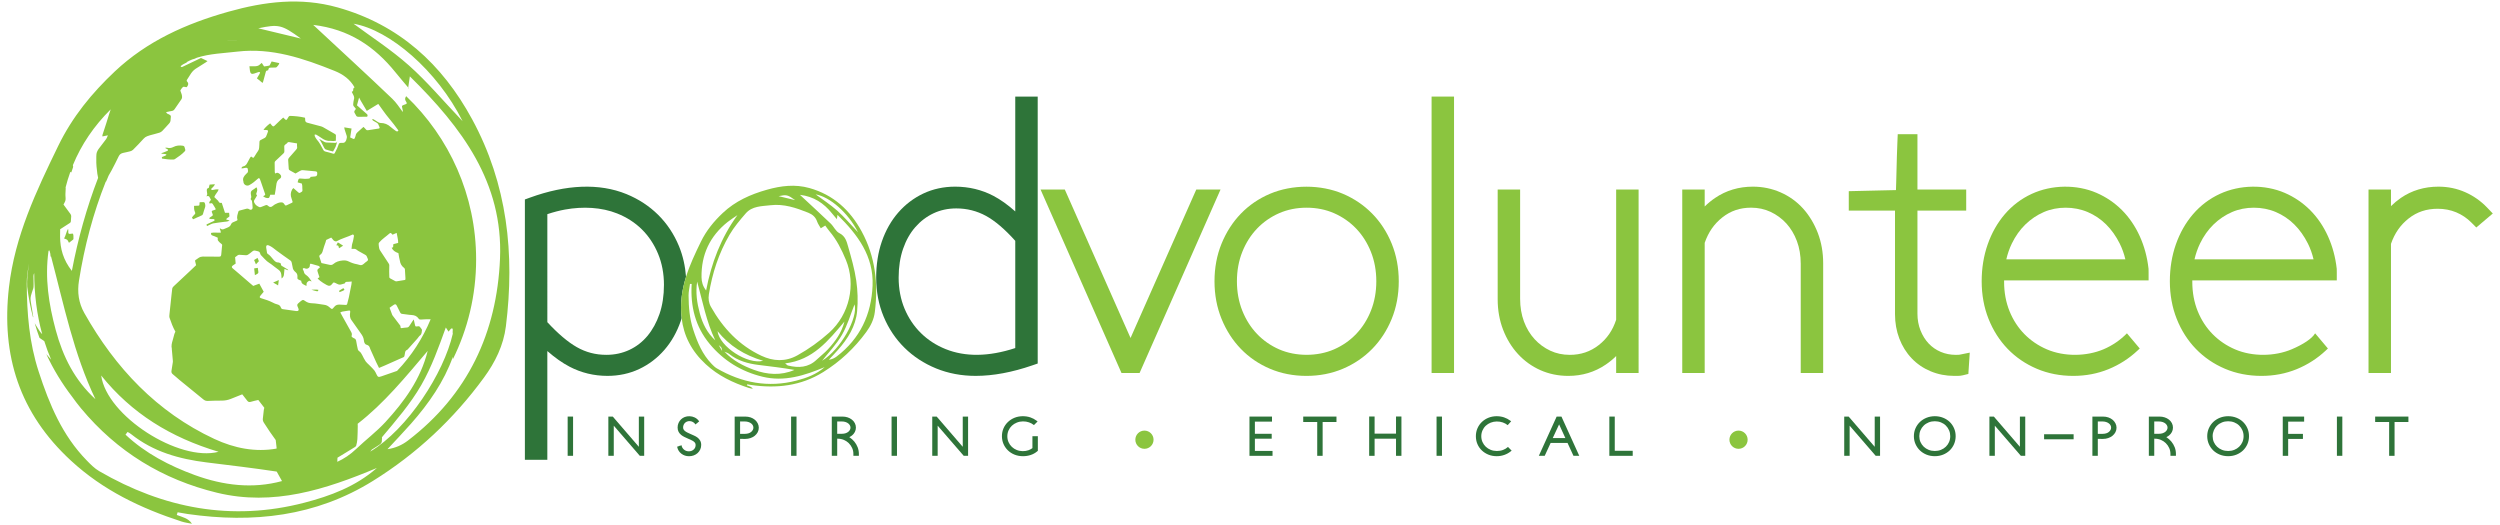
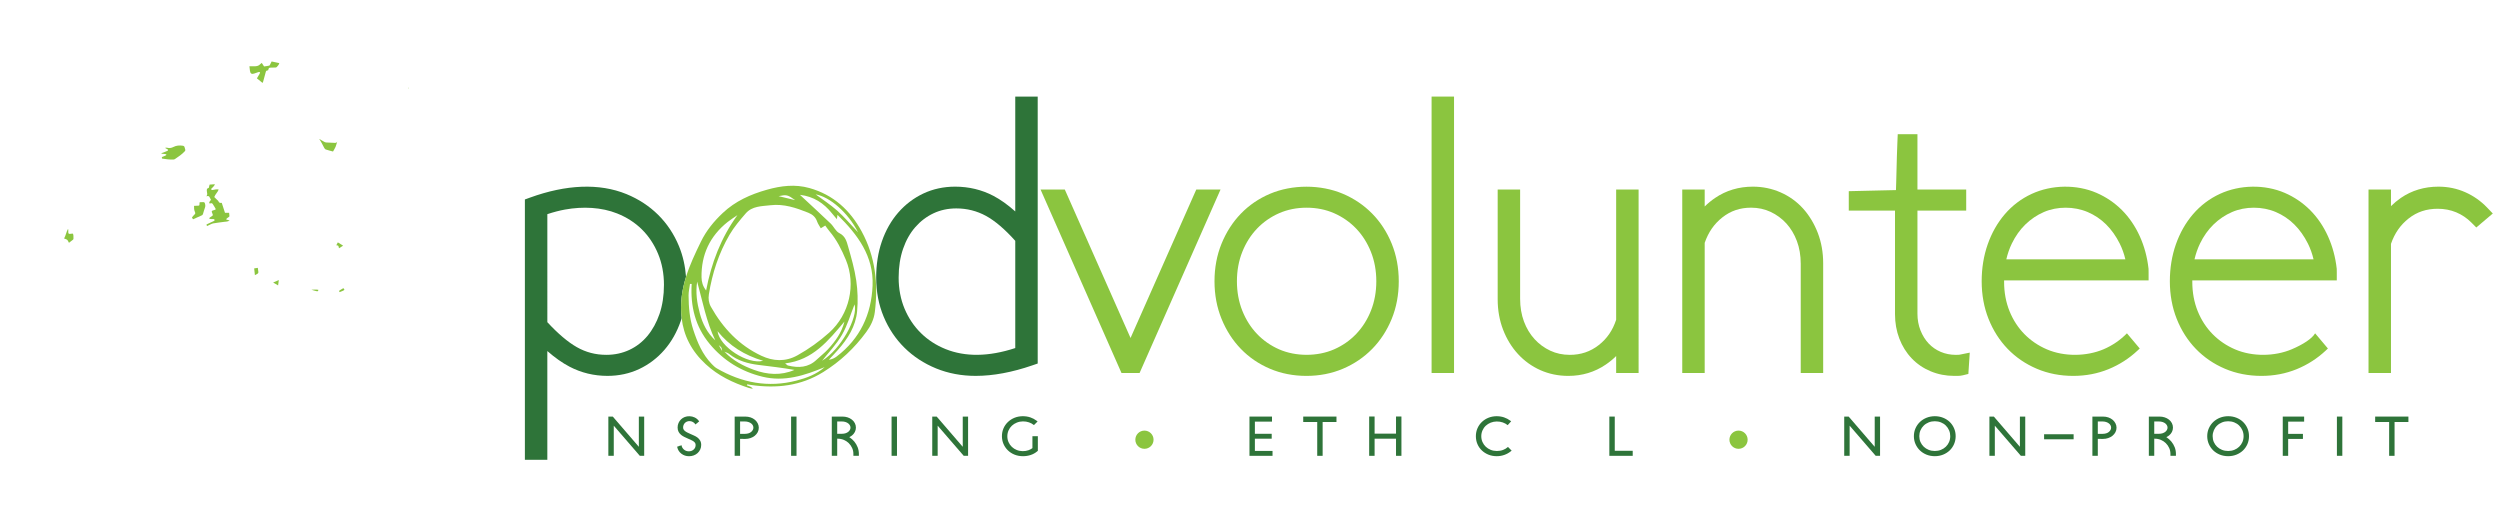
<svg xmlns="http://www.w3.org/2000/svg" version="1.1" id="Layer_1" x="0px" y="0px" width="493.068px" height="103.6px" viewBox="0 0 493.068 103.6" enable-background="new 0 0 493.068 103.6" xml:space="preserve">
  <g>
    <path fill="#2E7439" d="M134.442,58.545c0.159-1.363,0.464-2.668,0.86-3.936c-0.159-2.145-0.619-4.185-1.395-6.073   c-0.978-2.368-2.362-4.447-4.119-6.182c-1.75-1.726-3.847-3.097-6.233-4.073c-5.359-2.192-11.907-1.894-19.02,0.69l-1.013,0.369   v51.347h4.427V69.236c1.499,1.311,2.964,2.344,4.375,3.081c2.301,1.206,4.819,1.817,7.481,1.817c2.261,0,4.375-0.459,6.283-1.36   c1.897-0.896,3.564-2.165,4.956-3.771c1.382-1.593,2.465-3.504,3.214-5.68c0.066-0.195,0.115-0.402,0.177-0.6   C134.279,61.392,134.274,60.005,134.442,58.545z M107.95,42.237c1.24-0.409,2.403-0.712,3.475-0.906   c3.542-0.645,7.233-0.458,10.303,0.773c1.888,0.755,3.526,1.813,4.868,3.141c1.345,1.329,2.418,2.946,3.189,4.8   c0.773,1.855,1.164,3.923,1.164,6.144c0,2.11-0.295,4.039-0.877,5.734c-0.577,1.674-1.382,3.137-2.396,4.349   c-0.991,1.183-2.19,2.106-3.565,2.746c-1.381,0.642-2.901,0.967-4.519,0.967c-2.125,0-4.033-0.497-5.833-1.521   c-1.752-0.995-3.706-2.649-5.808-4.92V42.237L107.95,42.237z" />
    <path fill="#2E7439" d="M204.663,71.696V19.047h-4.427v22.656c-1.466-1.312-2.907-2.341-4.306-3.075   c-2.302-1.204-4.843-1.815-7.551-1.815c-2.261,0-4.375,0.458-6.285,1.36c-1.897,0.899-3.564,2.167-4.956,3.772   c-1.383,1.595-2.464,3.505-3.214,5.679c-0.742,2.148-1.118,4.55-1.118,7.137c0,2.766,0.497,5.354,1.473,7.689   c0.975,2.346,2.361,4.413,4.115,6.14c1.753,1.729,3.85,3.1,6.234,4.075c2.382,0.976,5.012,1.469,7.811,1.469   c3.432,0,7.197-0.701,11.187-2.081L204.663,71.696z M194.483,42.59c1.765,0.968,3.699,2.616,5.754,4.907v21.149   c-5.294,1.74-9.897,1.751-13.741,0.204c-1.865-0.75-3.506-1.815-4.874-3.166c-1.366-1.345-2.451-2.966-3.223-4.812   c-0.77-1.845-1.162-3.901-1.162-6.111c0-2.099,0.295-4.02,0.878-5.703c0.572-1.66,1.384-3.097,2.412-4.27   c1.015-1.163,2.225-2.081,3.592-2.724c1.355-0.637,2.861-0.96,4.476-0.96C190.694,41.102,192.676,41.602,194.483,42.59z" />
    <polygon fill="#8BC53F" points="240.721,37.383 235.938,37.383 222.974,66.659 210.009,37.383 205.227,37.383 221.189,73.565    222.67,73.565 223.279,73.565 224.757,73.565  " />
    <path fill="#8BC53F" d="M274.478,62.906c0.928-2.268,1.396-4.768,1.396-7.431s-0.469-5.163-1.396-7.432   c-0.924-2.267-2.221-4.259-3.853-5.919c-1.631-1.659-3.572-2.973-5.769-3.905c-4.4-1.864-9.977-1.864-14.377,0   c-2.203,0.935-4.133,2.251-5.74,3.914c-1.604,1.657-2.886,3.646-3.811,5.91c-0.928,2.27-1.396,4.77-1.396,7.433   s0.469,5.163,1.396,7.429c0.926,2.269,2.208,4.258,3.81,5.91c1.604,1.663,3.536,2.981,5.74,3.916   c2.198,0.934,4.619,1.406,7.188,1.406c2.571,0,4.99-0.473,7.189-1.406c2.199-0.932,4.14-2.248,5.767-3.905   C272.254,67.166,273.551,65.172,274.478,62.906z M271.446,55.475c0,2.086-0.357,4.038-1.063,5.808   c-0.703,1.761-1.685,3.307-2.916,4.593c-1.226,1.281-2.687,2.297-4.343,3.023c-3.288,1.444-7.562,1.441-10.849,0   c-1.655-0.727-3.113-1.742-4.342-3.023c-1.231-1.286-2.213-2.832-2.915-4.593c-0.706-1.768-1.063-3.721-1.063-5.808   s0.357-4.04,1.063-5.808c0.703-1.76,1.684-3.307,2.915-4.592c1.226-1.279,2.687-2.298,4.342-3.024   c1.645-0.722,3.469-1.088,5.426-1.088c1.955,0,3.78,0.367,5.421,1.088c1.656,0.727,3.119,1.747,4.343,3.024   c1.232,1.286,2.213,2.832,2.916,4.592C271.087,51.436,271.446,53.388,271.446,55.475z" />
    <rect x="282.348" y="19.048" fill="#8BC53F" width="4.427" height="54.517" />
    <path fill="#8BC53F" d="M318.749,63.066c-0.681,2.087-1.805,3.724-3.433,4.994c-1.66,1.297-3.53,1.927-5.717,1.927   c-1.384,0-2.676-0.275-3.839-0.82c-1.186-0.554-2.233-1.324-3.111-2.289c-0.885-0.968-1.586-2.135-2.084-3.467   c-0.5-1.346-0.755-2.851-0.755-4.469V37.383h-4.427v21.658c0,2.134,0.358,4.146,1.063,5.977c0.709,1.838,1.697,3.456,2.94,4.806   c1.251,1.361,2.74,2.432,4.423,3.181c1.688,0.751,3.54,1.132,5.506,1.132c2.726,0,5.208-0.749,7.381-2.229   c0.742-0.504,1.427-1.063,2.053-1.685v3.344h4.427V37.383h-4.427L318.749,63.066L318.749,63.066z" />
    <path fill="#8BC53F" d="M355.621,41.137c-1.232-1.367-2.729-2.444-4.445-3.197c-1.706-0.749-3.543-1.127-5.46-1.127   c-2.77,0-5.275,0.749-7.452,2.227c-0.74,0.503-1.426,1.065-2.052,1.685v-3.342h-4.426v36.182h4.426V47.895   c0.724-2.097,1.862-3.738,3.479-5.012c1.633-1.294,3.49-1.923,5.672-1.923c1.381,0,2.671,0.276,3.835,0.822   c1.187,0.554,2.236,1.325,3.114,2.286c0.885,0.972,1.584,2.139,2.083,3.472c0.503,1.345,0.757,2.848,0.757,4.465v21.56h4.427   V51.907c0-2.129-0.358-4.139-1.063-5.975C357.808,44.099,356.835,42.485,355.621,41.137z" />
    <path fill="#8BC53F" d="M385.753,69.987c-1.069,0-2.076-0.198-2.996-0.591c-0.913-0.391-1.711-0.941-2.368-1.642   c-0.673-0.715-1.216-1.584-1.615-2.589c-0.399-1.004-0.602-2.111-0.602-3.293v-20.34h9.616v-4.148h-9.616V26.468h-3.887   l-0.063,1.473c-0.047,1.105-0.083,2.049-0.104,2.844l-0.136,5.241c-0.013,0.445-0.027,0.933-0.047,1.466c-0.016,0-0.031,0-0.048,0   c-0.944,0.023-1.987,0.047-3.125,0.07l-6.134,0.144v3.827h9.118v20.434c0,1.705,0.286,3.317,0.848,4.794   c0.569,1.492,1.384,2.805,2.425,3.897c1.041,1.104,2.311,1.97,3.766,2.574c1.443,0.601,2.995,0.903,4.614,0.903h0.711   c0.353,0,0.693-0.039,1.009-0.115l1.094-0.269l0.276-4.203l-1.968,0.398C386.473,69.955,386.276,69.987,385.753,69.987z" />
    <path fill="#8BC53F" d="M422.022,46.596c-0.904-1.99-2.086-3.725-3.517-5.158c-1.44-1.44-3.122-2.58-5.004-3.396   c-3.925-1.69-8.831-1.634-12.792,0.196c-2.046,0.945-3.827,2.291-5.295,3.996c-1.449,1.687-2.589,3.688-3.384,5.952   c-0.791,2.247-1.19,4.699-1.19,7.29c0,2.659,0.454,5.152,1.354,7.416c0.902,2.27,2.173,4.266,3.778,5.923   c1.605,1.663,3.539,2.981,5.74,3.916c2.2,0.934,4.618,1.406,7.19,1.406c2.467,0,4.808-0.448,6.96-1.328   c2.132-0.875,4.051-2.105,5.702-3.654l0.45-0.42l-2.525-2.995c-1.322,1.349-2.871,2.403-4.599,3.142   c-3.364,1.433-7.763,1.497-11.188,0.023c-1.687-0.721-3.177-1.73-4.428-3.004c-1.25-1.268-2.242-2.795-2.946-4.54   c-0.705-1.752-1.064-3.685-1.064-5.749v-0.31h28.497v-1.537l-0.01-0.743C423.499,50.729,422.918,48.57,422.022,46.596z    M411.758,41.826c1.354,0.579,2.571,1.396,3.618,2.431c1.057,1.048,1.966,2.326,2.694,3.79c0.482,0.967,0.853,2.007,1.112,3.105   h-23.481c0.254-1.105,0.618-2.151,1.087-3.12c0.704-1.455,1.603-2.722,2.677-3.765c1.075-1.042,2.3-1.866,3.639-2.445   C405.741,40.676,409.07,40.679,411.758,41.826z" />
    <path fill="#8BC53F" d="M459.138,46.596c-0.903-1.99-2.086-3.725-3.519-5.158c-1.438-1.44-3.12-2.58-5.003-3.396   c-3.923-1.69-8.83-1.634-12.793,0.196c-2.045,0.945-3.825,2.291-5.292,3.996c-1.451,1.687-2.591,3.688-3.385,5.952   c-0.79,2.247-1.192,4.699-1.192,7.29c0,2.659,0.457,5.152,1.355,7.416c0.901,2.27,2.175,4.266,3.779,5.923   c1.606,1.663,3.537,2.981,5.74,3.916c2.199,0.934,4.618,1.406,7.19,1.406c2.467,0,4.808-0.448,6.96-1.328   c2.131-0.875,4.051-2.105,5.703-3.654l0.447-0.42l-2.523-2.995c-0.612,1.051-2.358,2.189-4.599,3.142   c-3.364,1.432-7.764,1.497-11.188,0.023c-1.685-0.721-3.174-1.73-4.427-3.004c-1.249-1.268-2.242-2.795-2.946-4.54   c-0.706-1.752-1.063-3.685-1.063-5.749v-0.31h28.497v-1.537l-0.01-0.743C460.614,50.729,460.032,48.57,459.138,46.596z    M448.871,41.826c1.357,0.579,2.572,1.396,3.618,2.431c1.06,1.048,1.966,2.326,2.698,3.79c0.479,0.967,0.851,2.007,1.109,3.105   h-23.481c0.256-1.105,0.618-2.151,1.088-3.12c0.703-1.455,1.603-2.722,2.675-3.765c1.077-1.042,2.303-1.866,3.64-2.445   C442.857,40.676,446.188,40.679,448.871,41.826z" />
    <path fill="#8BC53F" d="M486.217,37.909c-1.639-0.729-3.419-1.096-5.29-1.096c-2.775,0-5.271,0.751-7.423,2.231   c-0.7,0.483-1.346,1.02-1.938,1.61v-3.271h-4.428v36.182h4.428V48.093c0.723-2.092,1.861-3.729,3.476-5   c1.634-1.291,3.515-1.918,5.745-1.918c1.304,0,2.53,0.236,3.647,0.702c1.114,0.468,2.109,1.137,2.958,1.988l1.002,1.003   l3.252-2.759l-1.132-1.182C489.288,39.645,487.843,38.629,486.217,37.909z" />
    <path fill="#8BC53F" d="M49.3,13.97c0.071,0.545,0.338,0.711,0.855,0.53c0.275-0.096,0.546-0.205,0.828-0.287   c0.093-0.027,0.207,0.015,0.31,0.025c-0.024,0.097-0.029,0.205-0.076,0.288c-0.172,0.312-0.358,0.616-0.546,0.931   c0.385,0.312,0.739,0.598,1.117,0.904c0.057-0.137,0.103-0.223,0.128-0.314c0.165-0.59,0.336-1.178,0.479-1.773   c0.05-0.214,0.108-0.368,0.358-0.372c0.051-0.001,0.1-0.043,0.142-0.062c0.126-0.486,0.126-0.488,0.615-0.506   c0.25-0.009,0.501,0.001,0.752-0.012c0.105-0.005,0.243-0.018,0.309-0.084c0.218-0.222,0.427-0.462,0.519-0.788   c-0.512-0.11-0.996-0.213-1.516-0.327c-0.096,0.194-0.173,0.368-0.267,0.534c-0.059,0.105-0.123,0.265-0.211,0.286   c-0.345,0.082-0.701,0.116-1.017,0.162c-0.168-0.261-0.303-0.472-0.448-0.694c-0.122,0.098-0.241,0.172-0.332,0.273   c-0.268,0.291-0.613,0.372-0.979,0.385c-0.347,0.013-0.693,0.003-1.128,0.003C49.234,13.425,49.264,13.697,49.3,13.97z" />
    <path fill="#8BC53F" d="M32.044,30.932c-0.153,0.064-0.156,0.176-0.073,0.345c0.734,0.112,1.486,0.225,2.253,0.185   c0.093-0.005,0.198-0.036,0.274-0.087c0.679-0.46,1.364-0.914,1.93-1.521c0.109-0.116,0.156-0.215,0.102-0.369   c-0.051-0.143-0.086-0.292-0.121-0.439c-0.05-0.205-0.181-0.28-0.385-0.31c-0.635-0.092-1.247-0.052-1.825,0.252   c-0.398,0.209-0.813,0.269-1.252,0.146c-0.097-0.027-0.207-0.003-0.31-0.003c-0.01,0.023-0.022,0.048-0.033,0.071   c0.136,0.076,0.274,0.147,0.407,0.228c0.054,0.033,0.14,0.088,0.136,0.126c-0.007,0.07-0.054,0.167-0.11,0.193   c-0.292,0.13-0.591,0.243-0.889,0.357c-0.11,0.042-0.226,0.071-0.36,0.114c0.32,0.253,0.73-0.012,1.06,0.302   c-0.104,0.078-0.176,0.152-0.265,0.192C32.41,30.795,32.224,30.857,32.044,30.932z" />
    <path fill="#8BC53F" d="M13.599,47.889c0.284-0.219,0.539-0.407,0.785-0.605c0.05-0.04,0.109-0.115,0.104-0.168   c-0.032-0.338,0.054-0.691-0.094-1.016c-0.055-0.012-0.095-0.031-0.134-0.028c-0.11,0.009-0.22,0.028-0.329,0.042   c-0.395,0.052-0.478-0.022-0.463-0.411c0.005-0.158,0-0.314,0-0.471c-0.032-0.006-0.063-0.012-0.094-0.019   c-0.31,0.575-0.398,1.239-0.734,1.823c0.251,0.104,0.477,0.14,0.616,0.27C13.407,47.447,13.479,47.673,13.599,47.889z" />
    <path fill="#8BC53F" d="M50.828,53.961c0.074-0.057,0.139-0.187,0.134-0.277c-0.016-0.271-0.07-0.542-0.113-0.855   c-0.26,0.038-0.468,0.068-0.72,0.105c0.047,0.442,0.091,0.854,0.143,1.335C50.499,54.147,50.677,54.073,50.828,53.961z" />
    <path fill="#8BC53F" d="M41.175,37.065c-0.336,0.047-0.418,0.273-0.384,0.574c0.013,0.111,0.018,0.222,0.039,0.332   c0.048,0.245,0.094,0.489-0.133,0.744c0.157-0.028,0.251-0.069,0.338-0.055c0.084,0.012,0.193,0.056,0.237,0.122   c0.125,0.194,0.226,0.41,0.334,0.612c-0.103,0.242-0.422,0.374-0.309,0.723c0.068,0,0.143,0.02,0.199-0.004   c0.269-0.117,0.414,0.021,0.534,0.239c0.102,0.183,0.219,0.356,0.327,0.534c0.267,0.438,0.264,0.447-0.234,0.581   c-0.398,0.108-0.434,0.178-0.273,0.55c0.194,0.46,0.194,0.46-0.222,0.718c-0.095,0.061-0.193,0.116-0.274,0.189   c-0.042,0.04-0.056,0.111-0.092,0.192c0.259,0.129,0.512,0.073,0.753,0.086c0.13,0.009,0.263,0.009,0.298,0.163   c0.038,0.162-0.079,0.2-0.203,0.255c-0.408,0.179-0.809,0.372-1.209,0.565c-0.233,0.113-0.23,0.117-0.058,0.396   c0.087-0.041,0.175-0.086,0.263-0.125c0.317-0.139,0.624-0.336,0.956-0.399c0.724-0.138,1.46-0.196,2.19-0.31   c0.315-0.05,0.659-0.007,1.033-0.257c-0.274-0.08-0.468-0.137-0.678-0.197c0.105-0.353,0.476-0.367,0.646-0.627   c-0.021-0.198-0.042-0.417-0.068-0.692h-0.813c-0.227-0.698-0.432-1.329-0.64-1.971c-0.32,0.058-0.548,0-0.656-0.316   c-0.032-0.095-0.145-0.164-0.224-0.243c-0.196-0.194-0.395-0.387-0.595-0.58c0.195-0.559,0.667-0.933,0.87-1.486   c-0.416-0.096-0.766,0.021-1.118,0.079c-0.124,0.02-0.25,0.068-0.332-0.075c-0.091-0.163,0.051-0.204,0.136-0.294   c0.201-0.218,0.45-0.406,0.573-0.752c-0.384,0.025-0.72,0.049-1.051,0.071C41.278,36.648,41.229,36.849,41.175,37.065z" />
    <path fill="#8BC53F" d="M53.869,55.721c0.351,0.204,0.64,0.372,0.982,0.572c0.048-0.365,0.088-0.677,0.138-1.058   C54.592,55.407,54.267,55.548,53.869,55.721z" />
    <path fill="#8BC53F" d="M61.416,57.144c0.358,0.125,0.719,0.212,1.08,0.298c0.176,0.041,0.261-0.043,0.299-0.281   C62.32,57.071,61.868,57.124,61.416,57.144z" />
    <path fill="#8BC53F" d="M66.851,48.97c0.267-0.166,0.517-0.322,0.822-0.512c-0.379-0.24-0.7-0.441-1.044-0.657   c-0.11,0.208-0.204,0.388-0.303,0.577C66.756,48.41,66.756,48.41,66.851,48.97z" />
-     <path fill="#8BC53F" d="M51.062,51.512c-0.092-0.223-0.176-0.42-0.273-0.654c-0.249,0.156-0.455,0.285-0.678,0.423   c0.122,0.285,0.223,0.521,0.366,0.851C50.715,51.879,50.885,51.701,51.062,51.512z" />
    <path fill="#8BC53F" d="M67.728,56.825c-0.262,0.156-0.498,0.292-0.732,0.438c-0.139,0.085-0.128,0.198-0.014,0.351   c0.307-0.148,0.66-0.21,0.96-0.453C67.868,57.04,67.804,56.945,67.728,56.825z" />
    <path fill="#8BC53F" d="M66.061,28.178c-0.583-0.021-1.166-0.039-1.747-0.079c-0.142-0.01-0.287-0.083-0.416-0.155   c-0.32-0.173-0.631-0.363-0.947-0.546c0.389,0.56,0.674,1.147,0.972,1.728c0.073,0.141,0.196,0.31,0.332,0.356   c0.469,0.162,0.953,0.273,1.426,0.403c0.187-0.338,0.377-0.616,0.502-0.922c0.143-0.354,0.23-0.731,0.34-1.1   C66.462,28.106,66.287,28.186,66.061,28.178z" />
    <path fill="#8BC53F" d="M37.856,42.897c0.083,0.135,0.155,0.251,0.217,0.354c0.634-0.283,1.216-0.536,1.791-0.808   c0.082-0.039,0.141-0.159,0.172-0.254c0.134-0.41,0.229-0.835,0.387-1.235c0.118-0.3,0.072-0.567-0.013-0.851   c-0.047-0.158-0.146-0.239-0.296-0.24c-0.246-0.002-0.492,0.014-0.705,0.021c-0.037,0.063-0.048,0.076-0.049,0.087   c-0.007,0.098-0.011,0.194-0.016,0.291c-0.013,0.28-0.039,0.3-0.318,0.306c-0.245,0.005-0.492,0.021-0.755,0.034   c-0.018,0.426,0.006,0.804,0.164,1.172c0.082,0.187,0.144,0.376-0.088,0.555C38.153,42.476,38.02,42.7,37.856,42.897z" />
    <path fill="#8BC53F" d="M80.596,17.369c-0.029-0.034-0.058-0.069-0.087-0.104c-0.01,0.067-0.02,0.134-0.029,0.199L80.596,17.369z" />
-     <path fill="#8BC53F" d="M66.574,1.46C59.301-0.578,52.2,0.298,45.035,2.315C36.695,4.664,29,8.105,22.64,14.095   c-4.52,4.259-8.375,8.952-11.158,14.681c-4.349,8.946-8.554,17.802-9.715,27.882c-1.555,13.498,2.096,24.842,12.22,34.186   c6.351,5.861,13.784,9.397,21.815,12.014c0.664,0.217,1.371,0.299,2.058,0.442c-0.39-0.589-0.847-0.892-1.34-1.117   c-0.534-0.244-1.101-0.414-1.653-0.617c0.054-0.177,0.109-0.353,0.165-0.53c0.66,0.115,1.317,0.245,1.979,0.34   c12.901,1.847,25.231,0.501,36.553-6.535c8.63-5.362,15.912-12.196,21.895-20.382c2.188-2.991,3.846-6.327,4.317-10.108   c1.772-14.275,0.303-28.025-6.675-40.856C87.192,12.623,78.687,4.854,66.574,1.46z M91.236,23.902   c-3.853-4.048-6.979-7.792-10.585-10.994c-3.547-3.148-7.584-5.747-10.925-8.23C76.817,5.87,86.236,13.91,91.236,23.902z    M59.337,7.602c-2.843-0.684-5.684-1.368-8.4-2.021C54.954,4.743,55.55,4.84,59.337,7.602z M65.986,13.98   c1.724,0.693,3.072,1.7,3.943,3.247c-0.043,0.033-0.09,0.061-0.133,0.094c-0.083,0.064-0.151,0.223-0.134,0.323   c0.038,0.234-0.057,0.369-0.288,0.474c0.135,0.264,0.247,0.47,0.347,0.684c0.119,0.255,0.18,0.5,0.083,0.8   c-0.098,0.298-0.098,0.629-0.142,0.945c-0.03,0.213,0.057,0.373,0.206,0.521c0.124,0.125,0.223,0.275,0.327,0.407   c-0.416,0.549-0.416,0.549-0.069,1.115c0.022,0.036,0.043,0.074,0.057,0.111c0.088,0.243,0.277,0.341,0.516,0.339   c0.581-0.001,1.163-0.015,1.717-0.022c0.139-0.257,0.095-0.406-0.091-0.553c-0.315-0.252-0.609-0.531-0.912-0.798   c-0.331-0.293-0.663-0.587-1.008-0.891c0.144-0.521,0.278-1.024,0.417-1.53c0.409,0.832,0.975,1.648,1.52,2.63   c0.85-0.519,1.481-0.902,2.264-1.379c0.669,0.904,1.339,1.927,2.125,2.851c0.656,0.775,1.263,1.574,1.85,2.388   c-0.163,0.255-0.308,0.248-0.615,0.016c-0.3-0.228-0.616-0.438-0.892-0.693c-0.583-0.536-1.247-0.813-2.043-0.806   c-0.164,0.002-0.342-0.092-0.492-0.178c-0.289-0.166-0.558-0.365-0.844-0.536c-0.065-0.039-0.166-0.018-0.25-0.026   c-0.013,0.026-0.025,0.052-0.04,0.079c0.069,0.074,0.127,0.167,0.212,0.219c0.236,0.147,0.487,0.271,0.723,0.417   c0.098,0.061,0.196,0.146,0.25,0.245c0.1,0.182,0.167,0.38,0.25,0.571c0.079,0.183,0.049,0.26-0.134,0.314   c-0.066,0.019-0.137,0.017-0.206,0.027c-0.633,0.097-1.266,0.187-1.896,0.293c-0.207,0.035-0.34-0.018-0.465-0.184   c-0.121-0.16-0.279-0.292-0.449-0.467c-0.421,0.375-0.805,0.716-1.186,1.06c-0.181,0.163-0.301,0.354-0.346,0.601   c-0.036,0.188-0.116,0.373-0.189,0.553c-0.05,0.127-0.142,0.212-0.294,0.146c-0.2-0.088-0.4-0.181-0.607-0.275   c0.089-0.6,0.177-1.169,0.268-1.76c-0.501-0.083-0.947-0.156-1.44-0.237c0.026,0.163,0.03,0.271,0.062,0.373   c0.133,0.423,0.281,0.844,0.413,1.268c0.035,0.113,0.06,0.242,0.041,0.355c-0.032,0.206-0.086,0.411-0.158,0.604   c-0.039,0.108-0.123,0.202-0.199,0.291c-0.202,0.233-0.479,0.16-0.735,0.168c-0.41,0.014-0.468,0.066-0.582,0.451   c-0.063,0.213-0.146,0.422-0.238,0.621c-0.141,0.303-0.304,0.596-0.448,0.897c-0.078,0.167-0.173,0.219-0.363,0.162   c-0.478-0.146-0.961-0.286-1.449-0.395c-0.242-0.053-0.379-0.161-0.497-0.378c-0.378-0.697-0.72-1.417-1.264-2.013   c-0.174-0.192-0.287-0.445-0.404-0.683c-0.041-0.082-0.002-0.2,0-0.301c0.104,0.008,0.227-0.012,0.307,0.034   c0.348,0.204,0.693,0.414,1.02,0.648c0.536,0.383,1.101,0.639,1.782,0.569c0.177-0.018,0.361,0.041,0.541,0.039   c0.159-0.002,0.316-0.041,0.515-0.068c0.006-0.375,0.011-0.705,0.017-1.036c0.002-0.143-0.073-0.221-0.197-0.291   c-0.797-0.455-1.586-0.927-2.389-1.374c-0.201-0.112-0.441-0.159-0.669-0.219c-0.791-0.212-1.591-0.404-2.38-0.628   c-0.349-0.101-0.436-0.271-0.431-0.646c0.002-0.108-0.015-0.219-0.022-0.308c-0.031-0.028-0.039-0.043-0.05-0.046   c-0.966-0.225-1.947-0.323-2.936-0.35c-0.085-0.002-0.199,0.085-0.256,0.163c-0.116,0.155-0.19,0.341-0.301,0.501   c-0.114,0.164-0.226,0.166-0.377,0.028c-0.121-0.11-0.237-0.225-0.385-0.366c-0.256,0.231-0.484,0.432-0.705,0.641   c-0.323,0.307-0.632,0.63-0.962,0.929c-0.282,0.253-0.356,0.237-0.609-0.06c-0.098-0.115-0.192-0.233-0.305-0.37   c-0.613,0.453-1.207,1.059-1.31,1.315c0.196,0,0.404-0.027,0.602,0.007c0.32,0.055,0.349,0.126,0.238,0.422   c-0.106,0.287-0.203,0.578-0.331,0.854c-0.053,0.112-0.163,0.218-0.272,0.283c-0.25,0.149-0.514,0.279-0.777,0.405   c-0.188,0.087-0.259,0.212-0.259,0.424c0,0.373-0.039,0.744-0.061,1.118c-0.015,0.224-0.072,0.422-0.211,0.614   c-0.247,0.337-0.456,0.7-0.68,1.053c-0.249,0.396-0.248,0.396-0.606,0.096c-0.018-0.017-0.051-0.016-0.106-0.03   c-0.053,0.062-0.128,0.125-0.173,0.205c-0.15,0.266-0.291,0.539-0.436,0.807c-0.216,0.4-0.393,0.837-0.928,0.92   c-0.09,0.015-0.183,0.079-0.25,0.146c-0.048,0.045-0.055,0.136-0.095,0.25c0.136-0.008,0.229-0.005,0.319-0.021   c0.206-0.035,0.407-0.104,0.612-0.109c0.1-0.002,0.279,0.087,0.291,0.158c0.053,0.314,0.198,0.663-0.148,0.919   c-0.055,0.041-0.095,0.102-0.147,0.149c-0.427,0.409-0.759,0.853-0.543,1.497c0.009,0.025,0,0.055,0.003,0.083   c0.052,0.558,0.669,0.891,1.16,0.622c0.616-0.337,1.156-0.776,1.669-1.249c0.196-0.184,0.313-0.172,0.43,0.082   c0.081,0.175,0.138,0.363,0.202,0.548c0.243,0.712,0.472,1.429,0.731,2.134c0.158,0.432,0.18,0.423-0.235,0.635   c-0.019,0.009-0.024,0.042-0.044,0.082c0.263,0.184,0.536,0.321,0.872,0.327c0.195,0.003,0.318-0.05,0.367-0.25   c0.032-0.132,0.087-0.257,0.143-0.411h0.881c0.106-0.646,0.241-1.26,0.299-1.88c0.054-0.544,0.197-0.98,0.703-1.281   c0.354-0.209,0.332-0.628,0.024-0.897c-0.269-0.234-0.535-0.406-0.905-0.113c-0.049-0.12-0.112-0.202-0.114-0.286   c-0.017-0.627-0.027-1.255-0.024-1.883c0-0.099,0.055-0.222,0.125-0.289c0.529-0.514,1.063-1.023,1.609-1.519   c0.142-0.128,0.193-0.256,0.185-0.434c-0.013-0.307-0.021-0.612-0.026-0.917c-0.01-0.443,0.492-0.478,0.652-0.795   c0.032-0.064,0.196-0.104,0.292-0.091c0.52,0.076,1.038,0.17,1.582,0.262c0,0.253-0.038,0.48,0.009,0.688   c0.056,0.249-0.057,0.397-0.197,0.557c-0.459,0.523-0.915,1.051-1.38,1.568c-0.129,0.145-0.198,0.292-0.183,0.489   c0.042,0.555,0.081,1.111,0.109,1.667c0.009,0.179,0.092,0.282,0.237,0.36c0.367,0.199,0.731,0.402,1.104,0.609   c0.294-0.17,0.577-0.32,0.844-0.493c0.196-0.127,0.394-0.19,0.629-0.166c0.804,0.081,1.607,0.147,2.412,0.225   c0.298,0.029,0.394,0.124,0.4,0.366c0.012,0.39-0.098,0.597-0.374,0.636c-0.312,0.045-0.625,0.063-0.96,0.093   c-0.021,0.233-0.167,0.322-0.412,0.355c-0.446,0.062-0.882,0.042-1.326-0.011c-0.549-0.065-0.621-0.002-0.748,0.522   c-0.016,0.063-0.024,0.129-0.043,0.223c0.282,0.08,0.545,0.153,0.827,0.231c0.029,0.15,0.076,0.299,0.085,0.449   c0.019,0.279-0.012,0.562,0.032,0.837c0.051,0.324-0.215,0.341-0.375,0.472c-0.162,0.13-0.292,0.116-0.442-0.021   c-0.307-0.278-0.622-0.545-0.973-0.853c-0.086,0.104-0.199,0.206-0.266,0.331c-0.301,0.558-0.327,1.137-0.09,1.729   c0.072,0.181,0.116,0.373,0.178,0.558c0.046,0.139,0.028,0.23-0.125,0.295c-0.293,0.125-0.577,0.271-0.866,0.409   c-0.382,0.182-0.404,0.196-0.631-0.166c-0.167-0.263-0.377-0.364-0.661-0.332c-0.204,0.022-0.418,0.048-0.602,0.131   c-0.316,0.142-0.658,0.278-0.907,0.507c-0.388,0.356-0.717,0.347-1.072,0.005c-0.14-0.135-0.276-0.153-0.452-0.075   c-0.28,0.124-0.565,0.234-0.854,0.334c-0.109,0.039-0.256,0.081-0.349,0.041c-0.408-0.185-0.788-0.405-0.99-0.849   c-0.104-0.224-0.129-0.401,0.021-0.619c0.19-0.271,0.339-0.57,0.502-0.85c-0.194-0.243-0.196-0.244-0.099-0.521   c0.125-0.353,0.237-0.705-0.026-1.081c-0.25,0.184-0.468,0.382-0.722,0.519c-0.351,0.188-0.429,0.448-0.377,0.826   c0.045,0.335,0.193,0.695-0.069,0.963c0.114,0.161,0.265,0.279,0.29,0.421c0.071,0.411,0.113,0.829,0.129,1.245   c0.016,0.397-0.333,0.585-0.669,0.363c-0.194-0.128-0.375-0.151-0.587-0.096c-0.443,0.117-0.89,0.227-1.331,0.354   c-0.082,0.024-0.192,0.102-0.212,0.175c-0.137,0.515-0.373,1.019-0.199,1.572c0.045,0.142-0.038,0.203-0.148,0.25   c-0.19,0.084-0.377,0.182-0.572,0.249c-0.252,0.087-0.454,0.229-0.545,0.479c-0.144,0.395-0.473,0.548-0.823,0.685   c-0.155,0.062-0.317,0.112-0.463,0.191c-0.301,0.164-0.577,0.162-0.837-0.079c-0.009-0.008-0.046,0.014-0.103,0.032   c0.045,0.126,0.098,0.252,0.138,0.382c0.038,0.124,0.062,0.253,0.099,0.409c-0.684,0.071-1.324-0.086-1.938,0.059   c-0.058,0.282,0.048,0.438,0.273,0.521c0.143,0.054,0.292,0.092,0.433,0.153c0.214,0.089,0.423,0.19,0.606,0.273   c0.011,0.225-0.038,0.427,0.042,0.544c0.15,0.225,0.352,0.427,0.571,0.588c0.253,0.188,0.291,0.214,0.233,0.532   c-0.012,0.068-0.015,0.14-0.021,0.208c-0.042,0.473-0.073,0.946-0.131,1.416c-0.046,0.39-0.122,0.453-0.502,0.452   c-0.832,0-1.664-0.003-2.495-0.018c-1.094-0.019-1.094-0.023-1.978,0.611c-0.034,0.023-0.083,0.033-0.106,0.062   c-0.04,0.054-0.101,0.122-0.09,0.175c0.04,0.214,0.103,0.426,0.154,0.639c0.023,0.089,0.045,0.179,0.055,0.214   c-0.392,0.373-0.742,0.711-1.096,1.042c-1.11,1.041-2.219,2.081-3.33,3.119c-0.156,0.146-0.272,0.3-0.291,0.533   c-0.028,0.4-0.093,0.801-0.138,1.201c-0.135,1.247-0.271,2.494-0.397,3.741c-0.024,0.246-0.061,0.52,0.016,0.744   c0.318,0.933,0.656,1.86,1.15,2.723c-0.064,0.146-0.149,0.293-0.195,0.448c-0.122,0.415-0.215,0.84-0.339,1.251   c-0.164,0.551-0.316,1.098-0.167,1.679c0.006,0.026-0.007,0.056-0.004,0.082c0.062,0.707,0.126,1.413,0.188,2.121   c0.012,0.133,0.033,0.271,0.016,0.402c-0.083,0.579-0.175,1.156-0.27,1.733c-0.046,0.283,0.018,0.499,0.261,0.688   c0.45,0.353,0.86,0.753,1.301,1.113c1.574,1.288,3.159,2.564,4.729,3.856c0.267,0.221,0.538,0.31,0.881,0.293   c0.906-0.038,1.81-0.066,2.716-0.061c0.64,0.004,1.243-0.106,1.833-0.348c0.73-0.296,1.465-0.587,2.215-0.885l0.001,0.001v0.004   c0,0,0.034,0.007,0.05,0.026c0.315,0.402,0.631,0.805,0.946,1.21c0.175,0.228,0.365,0.334,0.678,0.237   c0.5-0.155,1.018-0.255,1.507-0.374c0.407,0.525,0.794,1.026,1.188,1.536c-0.025,0.109-0.075,0.254-0.093,0.403   c-0.068,0.58-0.116,1.164-0.196,1.744c-0.051,0.364,0.093,0.643,0.288,0.928c0.376,0.553,0.727,1.123,1.104,1.676   c0.374,0.547,0.766,1.081,1.149,1.617c0.054,0.493,0.097,1.006,0.172,1.512c0.011,0.07,0.004,0.124-0.01,0.173   c-4.151,0.738-8.286-0.047-12.272-1.906c-11.318-5.28-19.543-14.019-25.642-24.835c-1.133-2.01-1.409-4.129-1.052-6.382   c1.069-6.747,2.793-13.283,5.285-19.535c0.017,0.005,0.032,0.009,0.048,0.016c0.069-0.155,0.134-0.275,0.18-0.404   c0.193-0.539,0.437-1.051,0.75-1.53c0.054-0.081,0.1-0.167,0.144-0.253c0.478-0.929,0.982-1.845,1.416-2.793   c0.194-0.425,0.492-0.608,0.901-0.7c0.448-0.099,0.899-0.181,1.342-0.304c0.207-0.057,0.433-0.146,0.58-0.293   c0.717-0.718,1.429-1.445,2.103-2.203c0.207-0.234,0.434-0.379,0.704-0.487c0.181-0.072,0.367-0.134,0.555-0.187   c0.616-0.171,1.241-0.319,1.852-0.507c0.203-0.063,0.412-0.185,0.559-0.336c0.466-0.477,0.904-0.985,1.357-1.476   c0.201-0.217,0.296-0.467,0.293-0.76c-0.001-0.098,0.011-0.195,0.025-0.292c0.073-0.489,0.044-0.55-0.399-0.775   c-0.087-0.044-0.191-0.059-0.268-0.115c-0.079-0.058-0.13-0.148-0.256-0.297c0.437-0.093,0.782-0.187,1.134-0.235   c0.259-0.038,0.42-0.155,0.564-0.371c0.44-0.66,0.91-1.301,1.352-1.96c0.078-0.117,0.116-0.283,0.113-0.425   c-0.01-0.361-0.117-0.706-0.263-1.038c-0.042-0.096-0.093-0.244-0.049-0.311c0.149-0.234,0.305-0.486,0.522-0.642   c0.115-0.082,0.363,0.026,0.551,0.046c0.055,0.007,0.109,0.001,0.163,0.001c0.282-0.36,0.438-0.717,0.063-1.11   c-0.112-0.119-0.088-0.244,0.004-0.38c0.196-0.286,0.388-0.58,0.562-0.879c0.286-0.489,0.636-0.925,1.105-1.24   c0.66-0.44,1.341-0.848,2.012-1.272c0.098-0.062,0.189-0.138,0.35-0.256c-0.493-0.235-0.915-0.435-1.288-0.615   c-0.26,0.126-0.458,0.225-0.66,0.32c-0.991,0.474-1.984,0.942-2.974,1.419c-0.148,0.07-0.247,0.093-0.345-0.072   c-0.013-0.022-0.033-0.04-0.046-0.063c0.155-0.119,0.311-0.228,0.468-0.336c0.26-0.121,0.513-0.259,0.768-0.392   c-0.007-0.021-0.015-0.041-0.021-0.062c-0.006,0.001-0.014,0.003-0.021,0.005c0.354-0.197,0.716-0.372,1.087-0.524   c0.316-0.067,0.631-0.179,0.945-0.348c2.518-0.811,5.311-0.888,7.974-1.203C53.593,9.386,59.832,11.507,65.986,13.98z    M21.837,21.565c-0.096,0.283-0.193,0.563-0.284,0.848c-0.21,0.662-0.41,1.329-0.622,1.99c-0.239,0.74-0.487,1.476-0.724,2.217   c-0.026,0.081-0.004,0.176-0.004,0.292c0.352-0.075,0.665-0.142,1.074-0.227c-0.131,0.299-0.192,0.539-0.326,0.724   c-0.441,0.608-0.91,1.196-1.366,1.792c-0.267,0.346-0.494,0.718-0.558,1.151c-0.049,0.329-0.023,0.668-0.034,1.003   c-0.03,0.979,0.073,1.949,0.205,2.916c0.036,0.266,0.097,0.535,0.153,0.809c-2.251,5.848-3.959,11.951-5.178,18.347   c-1.729-2.207-2.289-4.369-2.325-6.72c-0.007-0.503,0.004-0.997,0.014-1.494c0.629-0.411,1.261-0.817,1.894-1.22   c0.158-0.1,0.22-0.221,0.223-0.411c0.003-0.319,0.064-0.638,0.066-0.958c0-0.137-0.062-0.294-0.144-0.409   c-0.451-0.632-0.917-1.253-1.375-1.874c0.141-0.293,0.329-0.553,0.387-0.842c0.062-0.306,0-0.638-0.006-0.958   c-0.003-0.112-0.004-0.224,0.001-0.335c0.018-0.393,0.039-0.784,0.057-1.176c-0.013-0.008-0.028-0.015-0.041-0.021   c0.265-1.059,0.583-2.093,0.946-3.105c0.065,0.034,0.124,0.064,0.193,0.102c0.118-0.347,0.217-0.663,0.331-0.973   c0.058-0.154,0.039-0.282-0.019-0.437c-0.002-0.004-0.003-0.01-0.005-0.014C16.039,28.519,18.526,24.845,21.837,21.565z    M19.957,74.059c5.992,7.458,13.679,12.215,23.153,15.047C35.309,91.145,21.035,82.043,19.957,74.059z M10.987,65.078   c-1.373-5.109-2.172-10.212-1.415-15.607c0.06-0.029,0.12-0.059,0.182-0.085C9.81,49.591,9.861,49.796,9.917,50   c0.021,0.206,0.042,0.405,0.066,0.64c0.029-0.028,0.053-0.051,0.082-0.079c2.544,9.61,4.472,19.229,8.756,28.166   C14.763,75.017,12.411,70.38,10.987,65.078z M24.752,85.725c0.082-0.101,0.161-0.199,0.233-0.297   c0.067-0.094,0.123-0.168,0.174-0.236c0.252,0.127,0.496,0.265,0.712,0.438c4.375,3.485,9.476,4.9,14.865,5.568   c4.614,0.571,9.231,1.112,13.836,1.81c0.35,0.623,0.699,1.248,1.048,1.872c-5.782,1.57-11.559,0.874-17.215-1.19   C33.411,91.865,28.686,89.417,24.752,85.725z M51.143,55.944c-0.4,0.149-0.76,0.285-1.199,0.447   c-0.175-0.149-0.409-0.343-0.638-0.54c-0.771-0.664-1.54-1.329-2.312-1.992c-0.369-0.318-0.742-0.631-1.112-0.943   c-0.216-0.183-0.214-0.362,0.025-0.541c0.177-0.131,0.365-0.251,0.574-0.394c-0.038-0.415-0.075-0.828-0.113-1.249   c0.185-0.14,0.352-0.284,0.538-0.401c0.086-0.055,0.208-0.084,0.31-0.079c0.43,0.02,0.859,0.066,1.29,0.083   c0.129,0.005,0.284-0.022,0.388-0.093c0.289-0.189,0.567-0.398,0.831-0.624c0.208-0.178,0.417-0.266,0.686-0.171   c0.091,0.033,0.188,0.052,0.285,0.067c0.341,0.049,0.58,0.176,0.649,0.573c0.033,0.179,0.229,0.339,0.371,0.489   c0.307,0.324,0.609,0.655,0.944,0.948c0.249,0.218,0.548,0.375,0.815,0.573c0.492,0.367,0.963,0.759,1.464,1.112   c0.425,0.297,0.545,0.713,0.564,1.19c0.005,0.173,0.011,0.346,0.057,0.524c0.256-0.219,0.429-0.456,0.445-0.796   c0.016-0.346,0.066-0.687,0.107-1.091c0.263,0.102,0.484,0.188,0.705,0.273c0.011-0.014,0.022-0.027,0.034-0.041   c-0.048-0.052-0.085-0.116-0.143-0.152c-0.343-0.213-0.687-0.423-1.038-0.622c-0.139-0.081-0.263-0.144-0.26-0.335   c0.002-0.192-0.1-0.31-0.303-0.331c-0.082-0.011-0.161-0.077-0.238-0.072c-0.452,0.026-0.697-0.272-0.961-0.569   c-0.351-0.393-0.649-0.839-1.113-1.123c-0.062-0.038-0.119-0.124-0.132-0.193c-0.064-0.355-0.125-0.712-0.167-1.071   c-0.045-0.391,0.174-0.541,0.53-0.394c0.589,0.244,1.056,0.666,1.554,1.044c0.422,0.32,0.854,0.625,1.284,0.933   c0.465,0.333,0.927,0.667,1.399,0.987c0.167,0.113,0.237,0.269,0.275,0.447c0.081,0.382,0.137,0.769,0.23,1.146   c0.038,0.15,0.139,0.292,0.235,0.421c0.09,0.121,0.209,0.223,0.325,0.322c0.277,0.24,0.355,0.548,0.334,0.899   c-0.026,0.413-0.013,0.428,0.355,0.601c0.125,0.061,0.253,0.114,0.397,0.178c0.004,0.65,0.55,0.745,1.028,1.013   c0.027-0.25-0.003-0.479,0.085-0.641c0.09-0.168,0.298-0.271,0.445-0.394c0.152,0.042,0.277,0.078,0.499,0.141   c-0.351-0.515-0.64-0.95-1.079-1.252c-0.241-0.164-0.415-0.348-0.452-0.657c-0.016-0.13-0.102-0.258-0.173-0.376   c-0.069-0.113-0.076-0.232,0.018-0.299c0.069-0.049,0.209-0.054,0.291-0.017c0.242,0.109,0.454,0.149,0.71,0.006   c0.246-0.137,0.313-0.318,0.325-0.572c0.016-0.354,0.063-0.373,0.409-0.269c0.412,0.125,0.824,0.25,1.242,0.356   c0.187,0.047,0.292,0.137,0.319,0.349c-0.54,0.365-0.569,0.45-0.365,1.043c0.096,0.274,0.189,0.552,0.288,0.842   c-0.121,0.093-0.226,0.172-0.366,0.281c0.362,0.321,0.697,0.628,1.092,0.86c0.228,0.134,0.458,0.266,0.685,0.4   c0.467,0.28,0.813,0.207,1.135-0.243c0.201-0.282,0.233-0.298,0.545-0.169c0.282,0.115,0.553,0.319,0.842,0.348   c0.286,0.025,0.589-0.118,0.885-0.191c0.066-0.016,0.174-0.03,0.188-0.071c0.141-0.4,0.49-0.263,0.766-0.304   c0.176-0.026,0.355-0.03,0.598-0.05c-0.021,0.217-0.028,0.403-0.063,0.586c-0.163,0.848-0.326,1.694-0.506,2.538   c-0.092,0.437-0.218,0.863-0.33,1.295c-0.057,0.22-0.226,0.209-0.399,0.196c-0.375-0.023-0.749-0.052-1.124-0.061   c-0.422-0.013-0.765,0.11-1.049,0.473c-0.398,0.507-0.431,0.491-0.915,0.058c-0.3-0.27-0.629-0.442-1.036-0.491   c-0.815-0.099-1.625-0.286-2.441-0.305c-0.519-0.012-0.919-0.147-1.324-0.438c-0.412-0.299-0.463-0.278-0.873,0.036   c-0.056,0.042-0.109,0.088-0.163,0.132c-0.631,0.538-0.631,0.538-0.302,1.286c0.154,0.35-0.007,0.575-0.401,0.523   c-0.896-0.114-1.791-0.247-2.688-0.374c-0.187-0.025-0.299-0.147-0.356-0.313c-0.126-0.363-0.37-0.556-0.751-0.639   c-0.282-0.059-0.553-0.191-0.812-0.324c-0.734-0.381-1.512-0.634-2.301-0.868c-0.374-0.113-0.406-0.249-0.143-0.555   c0.199-0.229,0.393-0.467,0.616-0.732C51.722,57.011,51.441,56.491,51.143,55.944z M70.071,49.109   c0.203,0.062,0.366,0.248,0.558,0.359c0.457,0.266,0.917,0.524,1.383,0.774c0.166,0.092,0.29,0.189,0.346,0.387   c0.062,0.224,0.261,0.46,0.218,0.649c-0.042,0.183-0.31,0.32-0.489,0.461c-0.25,0.198-0.489,0.478-0.773,0.544   c-0.268,0.063-0.586-0.116-0.888-0.164c-0.598-0.097-1.156-0.301-1.694-0.568c-0.37-0.183-0.749-0.213-1.172-0.175   c-0.692,0.061-1.308,0.256-1.833,0.708c-0.227,0.198-0.471,0.204-0.741,0.145c-0.516-0.115-1.031-0.227-1.592-0.349   c-0.141-0.434-0.296-0.875-0.423-1.327c-0.021-0.075,0.062-0.226,0.139-0.271c0.352-0.208,0.482-0.522,0.575-0.909   c0.126-0.524,0.337-1.029,0.507-1.544c0.057-0.171,0.1-0.347,0.145-0.505c0.323-0.155,0.635-0.302,0.99-0.471   c0.293,0.266,0.446,0.777,1.008,0.76c1.014-0.58,2.187-0.864,3.268-1.375c0.16,0.081,0.234,0.186,0.198,0.37   c-0.09,0.447-0.138,0.899-0.294,1.34c-0.127,0.354-0.12,0.754-0.17,1.146C69.618,49.095,69.861,49.046,70.071,49.109z    M77.241,48.857c0.239,0.515,0.625,0.828,1.338,1.074c0.044,0.269,0.085,0.554,0.14,0.837c0.042,0.217,0.117,0.43,0.146,0.648   c0.078,0.6,0.358,1.073,0.843,1.433c0.071,0.055,0.142,0.155,0.148,0.238c0.048,0.61,0.082,1.223,0.112,1.835   c0.005,0.094-0.028,0.189-0.043,0.284c-0.594,0.101-1.166,0.199-1.741,0.285c-0.085,0.014-0.191-0.027-0.273-0.069   c-0.321-0.164-0.642-0.335-0.954-0.515c-0.075-0.043-0.165-0.134-0.169-0.208c-0.024-0.372-0.03-0.745-0.029-1.119   c0-0.431,0.026-0.864,0.019-1.296c-0.002-0.115-0.07-0.24-0.136-0.341c-0.572-0.875-1.153-1.742-1.721-2.62   c-0.084-0.132-0.125-0.3-0.153-0.457c-0.046-0.255-0.079-0.517-0.088-0.777c-0.002-0.092,0.056-0.206,0.12-0.28   c0.583-0.685,1.346-1.16,2.01-1.753c0.165-0.145,0.285-0.145,0.417,0.025c0.051,0.064,0.112,0.123,0.189,0.208   c0.271-0.119,0.511-0.223,0.815-0.357c0.109,0.689,0.313,1.313,0.3,1.978c-0.336,0.086-0.641,0.165-0.954,0.246   c-0.012,0.128-0.031,0.224-0.028,0.32C77.558,48.79,77.561,48.79,77.241,48.857z M74.752,72.566c0.392-0.162,0.738-0.3,1.079-0.452   c1.068-0.473,2.133-0.957,3.203-1.425c0.842-0.367,0.664-0.176,0.847-1.103c0.046-0.245,0.103-0.455,0.367-0.554   c0.085-0.032,0.159-0.113,0.222-0.186c0.615-0.683,1.229-1.367,1.839-2.055c0.185-0.208,0.324-0.472,0.539-0.637   c0.365-0.28,0.315-0.681,0.378-1.051c0.014-0.077-0.063-0.178-0.116-0.258c-0.068-0.104-0.164-0.191-0.231-0.297   c-0.123-0.187-0.262-0.229-0.494-0.187c-0.496,0.086-0.467,0.03-0.563-0.379c-0.073-0.3-0.135-0.604-0.218-0.977   c-0.122,0.166-0.198,0.263-0.266,0.366c-0.208,0.313-0.413,0.626-0.618,0.942c-0.113,0.172-0.254,0.27-0.476,0.281   c-0.333,0.018-0.665,0.071-0.995,0.118c-0.182,0.026-0.254-0.05-0.258-0.226c-0.002-0.089,0-0.2-0.046-0.265   c-0.457-0.614-0.927-1.222-1.391-1.831c-0.075-0.098-0.161-0.197-0.205-0.31c-0.172-0.437-0.328-0.881-0.51-1.375   c0.288-0.206,0.558-0.419,0.849-0.6c0.271-0.166,0.414-0.116,0.563,0.171c0.226,0.434,0.439,0.873,0.654,1.31   c0.09,0.183,0.189,0.306,0.43,0.325c0.607,0.051,1.209,0.191,1.817,0.215c0.601,0.023,1.077,0.213,1.415,0.716   c0.105,0.16,0.241,0.192,0.427,0.184c0.638-0.035,1.28-0.081,1.918-0.061c0.011,0,0.019-0.004,0.029-0.004   c-1.54,3.725-3.755,7.2-6.633,10.193c-1.056,0.366-2.067,0.714-3.073,1.066c-0.608,0.211-0.718,0.164-0.989-0.413   c-0.128-0.273-0.253-0.564-0.445-0.793c-0.322-0.384-0.694-0.725-1.046-1.083c-0.213-0.218-0.468-0.41-0.634-0.66   c-0.263-0.393-0.479-0.817-0.686-1.243c-0.149-0.307-0.321-0.578-0.608-0.773c-0.105-0.072-0.214-0.197-0.242-0.315   c-0.125-0.529-0.232-1.061-0.318-1.597c-0.048-0.296-0.124-0.536-0.447-0.629c-0.104-0.031-0.188-0.123-0.289-0.17   c-0.167-0.079-0.223-0.199-0.166-0.372c0.092-0.275,0.002-0.513-0.133-0.75c-0.558-0.985-1.106-1.973-1.658-2.96   c-0.146-0.263-0.291-0.527-0.461-0.837c0.159-0.067,0.274-0.144,0.4-0.168c0.409-0.077,0.823-0.134,1.234-0.198   c0.301-0.047,0.357,0.024,0.313,0.343c-0.077,0.539-0.097,1.054,0.264,1.54c0.631,0.849,1.2,1.747,1.832,2.597   c0.318,0.43,0.56,0.851,0.616,1.4c0.034,0.34,0.132,0.757,0.552,0.863c0.377,0.097,0.559,0.328,0.646,0.678   c0.02,0.079,0.058,0.155,0.092,0.232c0.375,0.839,0.75,1.681,1.132,2.516C74.37,71.808,74.559,72.174,74.752,72.566z    M66.524,91.082c0.014-0.271,0.023-0.538,0.036-0.813c0.432-0.263,0.86-0.522,1.288-0.781c0.69-0.419,1.383-0.837,2.066-1.264   c0.134-0.085,0.305-0.204,0.34-0.338c0.11-0.414,0.205-0.842,0.23-1.271c0.052-0.86,0.059-1.725,0.075-2.588   c0.002-0.151-0.012-0.3-0.018-0.449c5.184-4.01,9.454-9.229,13.808-14.367c-1.388,5.592-4.617,9.979-8.326,14.022   c-1.757,1.914-3.872,3.494-5.756,5.298C69.076,89.667,67.825,90.495,66.524,91.082z M73.014,89.071   c0.108-0.138,0.223-0.272,0.331-0.41c0.556-0.357,1.127-0.693,1.665-1.073c0.063-0.084,0.129-0.165,0.192-0.249   c0.045-0.062,0.085-0.143,0.095-0.218c0.026-0.222,0.044-0.442,0.047-0.663c0.001-0.067-0.01-0.149-0.017-0.219   c2.727-3.255,5.618-6.563,7.765-10.3c2.055-3.58,3.454-7.535,4.837-11.349c0.176,0.267,0.348,0.525,0.539,0.818   c0.17-0.212,0.298-0.394,0.453-0.55c0.064-0.063,0.207-0.118,0.28-0.089c0.061,0.023,0.094,0.174,0.098,0.271   c0.008,0.161-0.038,0.326-0.026,0.489c0.008,0.1,0.02,0.199,0.029,0.299C87.543,73.571,80.443,84.585,73.014,89.071z M44.881,7.923   c0.608,0,1.216,0,1.825,0c0,0.005,0,0.009,0,0.015c-0.608,0-1.216,0-1.825,0C44.88,7.932,44.881,7.928,44.881,7.923z    M60.033,99.146c-14.337,3.73-27.787,1.126-40.458-6.217c-0.929-0.538-1.726-1.355-2.486-2.135   c-4.807-4.934-7.332-10.979-9.456-17.488c-1.878-5.755-2.318-11.48-2.361-17.353c-0.01-1.331,0.21-2.662,0.431-3.996   c-0.05,0.415-0.096,0.829-0.148,1.244c-0.094,0.771-0.196,1.55-0.205,2.327c-0.004,0.333,0.008,0.668,0.014,1.002   c0.247,2.058,0.626,4.072,1.143,6.032c0.02-0.008,0.044-0.02,0.061-0.029c-0.148-0.901-0.293-1.792-0.439-2.68   c-0.166-1.009-0.156-1.164,0.149-2.123c0.064-0.198,0.114-0.405,0.196-0.596c0.15-0.346,0.164-0.702,0.153-1.066   c-0.015-0.543-0.024-1.088-0.023-1.631c0-0.202,0.057-0.389,0.143-0.578c0.022,4.17,0.517,8.195,1.577,12.044   c-0.17-0.172-0.332-0.351-0.472-0.548c-0.217-0.307-0.41-0.629-0.607-0.949c-0.137-0.223-0.27-0.443-0.402-0.666   c0.286,0.975,0.596,1.939,0.947,2.887c0.007,0.007,0.012,0.017,0.02,0.021c0.306,0.217,0.617,0.423,0.926,0.634   c0.39,1.239,0.842,2.458,1.356,3.658c-0.299-0.355-0.607-0.701-0.904-1.044c-0.01,0.006-0.014,0.012-0.023,0.015   c1.375,2.966,3.077,5.742,5.041,8.309c0.564,0.787,1.151,1.566,1.786,2.331c7.1,8.537,16.095,14.036,26.825,16.634   c11.103,2.689,21.375-0.636,31.515-4.889C70.146,95.968,65.159,97.813,60.033,99.146z M98.616,51.006   c-0.615,14.616-6.345,26.851-18.153,35.878c-1.127,0.863-2.441,1.48-4.043,1.708c1.553-1.677,3.14-3.325,4.652-5.041   c3.517-3.984,6.51-8.304,8.242-13.165c0,0.161,0,0.308,0,0.479c2.931-5.937,4.592-12.612,4.592-19.683   c0-12.677-5.304-24.109-13.798-32.215c-0.207,0.329-0.319,0.663-0.038,1.03c0.05,0.066,0.082,0.146,0.119,0.222   c0.066,0.139,0.031,0.245-0.114,0.304c-0.154,0.061-0.312,0.118-0.468,0.18c-0.357,0.141-0.372,0.175-0.279,0.561   c0.046,0.189,0.089,0.381,0.12,0.574c0.01,0.066-0.003,0.155-0.012,0.249c-0.657-0.899-1.291-1.867-2.067-2.61   C72.346,14.672,67.218,9.98,61.772,4.91c7.077,0.839,12.123,4.265,16.227,9.359c0.817,1.015,1.673,1.999,2.511,2.997   c0.088-0.599,0.182-1.23,0.325-2.205C91.115,25.18,99.245,36.016,98.616,51.006z" />
    <path fill="#8BC53F" d="M165.089,43.271c-0.012-0.014-0.023-0.027-0.034-0.04c-0.004,0.024-0.008,0.053-0.011,0.077L165.089,43.271   z" />
    <path fill="#8BC53F" d="M159.635,37.086c-2.826-0.792-5.587-0.453-8.373,0.333c-3.242,0.914-6.233,2.25-8.705,4.579   c-1.758,1.655-3.258,3.481-4.338,5.708c-1.104,2.269-2.175,4.525-2.918,6.904c-0.396,1.268-0.701,2.572-0.86,3.936   c-0.167,1.46-0.162,2.847-0.006,4.178c0.404,3.456,1.915,6.49,4.757,9.111c2.469,2.281,5.359,3.656,8.481,4.672   c0.258,0.085,0.534,0.117,0.8,0.174c-0.151-0.229-0.33-0.349-0.521-0.436c-0.207-0.095-0.427-0.161-0.643-0.24   c0.022-0.067,0.042-0.137,0.063-0.206c0.257,0.043,0.513,0.096,0.77,0.132c5.016,0.721,9.81,0.194,14.211-2.54   c3.356-2.084,6.186-4.741,8.511-7.924c0.852-1.164,1.496-2.46,1.678-3.932c0.688-5.55,0.119-10.895-2.595-15.884   C167.652,41.427,164.347,38.406,159.635,37.086z M169.225,45.81c-1.497-1.574-2.713-3.029-4.114-4.274   c-1.38-1.224-2.95-2.235-4.248-3.2C163.62,38.801,167.281,41.927,169.225,45.81z M156.823,39.472   c-1.105-0.265-2.208-0.53-3.265-0.786C155.12,38.363,155.35,38.4,156.823,39.472z M151.203,39.598c0.236,0,0.472,0,0.709,0   c0,0.001,0,0.003,0,0.006c-0.236,0-0.473,0-0.708,0C151.203,39.601,151.203,39.599,151.203,39.598z M151.957,40.478   c2.634-0.312,5.06,0.513,7.452,1.475c0.836,0.336,1.45,0.857,1.753,1.746c0.149,0.438,0.441,0.826,0.718,1.323   c0.33-0.201,0.575-0.351,0.879-0.536c0.261,0.352,0.52,0.75,0.825,1.109c1.437,1.691,2.408,3.631,3.253,5.674   c2.007,4.851,0.731,10.734-3.32,14.355c-1.923,1.717-3.987,3.2-6.241,4.456c-2.379,1.326-4.796,1.165-7.089,0.097   c-4.399-2.054-7.598-5.45-9.968-9.656c-0.44-0.779-0.548-1.604-0.408-2.479c0.659-4.16,1.955-8.116,4.076-11.749   c0.88-1.505,2.034-2.87,3.181-4.194C148.341,40.622,150.222,40.682,151.957,40.478z M142.421,69.218   c-0.224-0.389-0.447-0.775-0.661-1.146C142.344,68.535,142.348,68.541,142.421,69.218z M141.513,65.311   c2.33,2.899,5.318,4.748,9.001,5.85C147.481,71.952,141.933,68.414,141.513,65.311z M143.813,69.809   c1.7,1.354,3.684,1.905,5.778,2.164c2.368,0.294,4.739,0.565,7.098,0.984c-2.682,1.16-5.377,0.941-8.003-0.016   c-2.112-0.77-4.104-1.821-5.706-3.476c-0.056-0.06-0.138-0.093-0.225-0.124C143.136,69.465,143.522,69.576,143.813,69.809z    M155.409,72.089c-0.138-0.034-0.249-0.183-0.559-0.418c5.494-0.649,8.532-4.51,11.697-8.245c-0.539,2.174-1.795,3.878-3.237,5.45   c-0.683,0.745-1.504,1.359-2.238,2.06C159.423,72.515,157.476,72.602,155.409,72.089z M166.058,66.041   c1.093-1.901,1.708-4.079,2.483-6.013c0.74,2.592-2.735,8.906-6.4,11.12C163.421,69.514,164.98,67.916,166.058,66.041z    M143.492,43.794c0.617-0.494,1.297-0.911,1.947-1.363c-3.231,4.459-5.134,9.396-6.174,14.858c-0.672-0.858-0.89-1.697-0.904-2.612   C138.293,50.207,140.011,46.578,143.492,43.794z M137.502,55.544c1.077,3.946,1.809,7.91,3.569,11.58   c-1.577-1.441-2.492-3.244-3.046-5.305C137.474,59.768,137.155,57.718,137.502,55.544z M157.094,75.062   c-5.574,1.45-10.802,0.439-15.728-2.416c-0.362-0.209-0.671-0.527-0.967-0.83c-1.87-1.917-2.85-4.268-3.676-6.797   c-0.73-2.238-0.901-4.466-0.918-6.747c-0.005-0.757,0.18-1.516,0.278-2.274c0.11,0.002,0.222,0.004,0.331,0.008   c-0.258,4.393,0.706,8.402,3.556,11.83c2.76,3.318,6.257,5.456,10.43,6.467c4.316,1.046,8.309-0.248,12.251-1.9   C161.025,73.828,159.087,74.546,157.094,75.062z M165.037,70.295c-0.439,0.337-0.95,0.577-1.573,0.665   c0.604-0.652,1.222-1.292,1.81-1.96c1.944-2.202,3.499-4.657,3.776-7.627c0.186-1.998,0.115-4.063-0.175-6.051   c-0.33-2.259-0.972-4.481-1.6-6.684c-0.29-1.016-0.544-2.078-1.742-2.664c-0.704-0.346-1.086-1.296-1.701-1.884   c-1.952-1.867-3.947-3.691-6.063-5.663c2.751,0.326,4.713,1.658,6.31,3.638c0.317,0.394,0.649,0.777,0.975,1.165   c0.035-0.234,0.069-0.477,0.126-0.857c3.997,3.935,7.159,8.147,6.915,13.976C171.856,62.03,169.628,66.787,165.037,70.295z" />
    <circle fill="#8BC53F" cx="225.716" cy="86.722" r="1.796" />
    <circle fill="#8BC53F" cx="342.886" cy="86.722" r="1.796" />
-     <rect x="111.957" y="82.16" fill="#2E7439" width="1.068" height="7.739" />
    <polygon fill="#2E7439" points="125.997,88.122 120.857,82.16 120.518,82.16 120.283,82.16 119.983,82.16 119.983,89.901    121.052,89.901 121.052,83.954 126.191,89.901 127.051,89.901 127.051,82.16 125.997,82.16  " />
    <path fill="#2E7439" d="M137.55,86.285c-0.202-0.15-0.437-0.285-0.703-0.398c-0.23-0.099-0.462-0.2-0.707-0.314   c-0.203-0.088-0.398-0.18-0.593-0.275c-0.17-0.083-0.322-0.183-0.455-0.287c-0.111-0.09-0.202-0.197-0.273-0.317   c-0.061-0.105-0.09-0.241-0.09-0.403c0-0.171,0.031-0.327,0.094-0.479c0.068-0.158,0.154-0.289,0.262-0.398   c0.11-0.109,0.242-0.198,0.392-0.263c0.377-0.158,0.829-0.12,1.191,0.084c0.216,0.124,0.377,0.28,0.493,0.482l0.292-0.244   c0.013,0.019,0.029,0.032,0.041,0.052l0.004-0.087l0.4-0.332l-0.083-0.111c-0.208-0.281-0.483-0.506-0.816-0.666   c-0.61-0.292-1.357-0.313-1.956-0.08c-0.277,0.108-0.522,0.267-0.728,0.466c-0.206,0.198-0.371,0.437-0.49,0.706   c-0.121,0.271-0.182,0.576-0.182,0.899c0,0.324,0.065,0.611,0.194,0.852c0.123,0.228,0.289,0.427,0.493,0.596   c0.189,0.155,0.404,0.292,0.643,0.408c0.222,0.108,0.45,0.215,0.678,0.313l0.654,0.294c0.196,0.087,0.363,0.183,0.502,0.283   c0.125,0.09,0.221,0.194,0.293,0.314c0.065,0.105,0.096,0.24,0.096,0.396c0,0.175-0.032,0.338-0.094,0.482   c-0.065,0.15-0.155,0.274-0.272,0.386c-0.119,0.11-0.262,0.203-0.429,0.271c-0.319,0.128-0.748,0.131-1.082,0.004   c-0.168-0.064-0.315-0.152-0.439-0.262c-0.127-0.111-0.231-0.236-0.315-0.387c-0.08-0.14-0.125-0.289-0.141-0.454l-0.358,0.116   c-0.004-0.029-0.022-0.053-0.024-0.083l-0.034,0.103l-0.455,0.146l0.021,0.104c0.11,0.519,0.387,0.953,0.818,1.283   c0.427,0.327,0.933,0.492,1.508,0.492c0.324,0,0.634-0.055,0.919-0.158c0.292-0.107,0.55-0.262,0.766-0.46   c0.215-0.198,0.39-0.436,0.517-0.706c0.129-0.273,0.193-0.58,0.193-0.905c0-0.342-0.075-0.635-0.221-0.878   C137.944,86.646,137.766,86.451,137.55,86.285z" />
    <path fill="#2E7439" d="M148.868,82.781c-0.231-0.192-0.513-0.347-0.839-0.459c-0.322-0.106-0.676-0.162-1.054-0.162h-2.079V89.9   h1.068v-3.348c0.099,0,0.2,0.003,0.307,0.007c0.176,0.006,0.338,0.007,0.487,0.007h0.231c0.363,0,0.708-0.056,1.024-0.164   c0.321-0.108,0.604-0.261,0.846-0.456c0.246-0.199,0.44-0.434,0.58-0.699c0.146-0.277,0.217-0.579,0.217-0.898   c0-0.299-0.073-0.591-0.217-0.869C149.301,83.214,149.107,82.98,148.868,82.781z M145.965,83.126h0.935   c0.256,0,0.496,0.036,0.714,0.108c0.214,0.07,0.392,0.162,0.543,0.282c0.14,0.106,0.25,0.236,0.323,0.38   c0.072,0.142,0.108,0.286,0.108,0.443c0,0.167-0.036,0.316-0.111,0.452c-0.083,0.151-0.196,0.288-0.335,0.404   c-0.143,0.117-0.317,0.208-0.522,0.272c-0.215,0.065-0.457,0.101-0.719,0.101h-0.935V83.126z" />
    <rect x="156.026" y="82.16" fill="#2E7439" width="1.069" height="7.739" />
    <path fill="#2E7439" d="M168.495,87.091c-0.276-0.33-0.598-0.616-0.956-0.851c-0.013-0.007-0.027-0.016-0.04-0.025   c0.202-0.092,0.386-0.206,0.546-0.336c0.233-0.189,0.418-0.417,0.555-0.677c0.139-0.266,0.209-0.558,0.209-0.87   c0-0.308-0.071-0.604-0.217-0.885c-0.139-0.267-0.336-0.499-0.585-0.694c-0.241-0.188-0.523-0.336-0.835-0.438   c-0.312-0.102-0.653-0.154-1.013-0.154h-2.109v3.623v0.208V89.9h1.069v-3.379h0.096c0.423,0,0.828,0.078,1.201,0.232   c0.375,0.155,0.705,0.376,0.981,0.646c0.284,0.28,0.502,0.598,0.671,0.968c0.16,0.357,0.243,0.745,0.243,1.147V89.9h1.082v-0.385   c0-0.46-0.083-0.899-0.244-1.31C168.992,87.801,168.771,87.427,168.495,87.091z M165.119,83.126h0.935   c0.255,0,0.496,0.036,0.713,0.108c0.209,0.068,0.388,0.163,0.532,0.278c0.139,0.11,0.249,0.242,0.33,0.392   c0.076,0.138,0.112,0.28,0.112,0.436c0,0.156-0.036,0.301-0.112,0.437c-0.081,0.15-0.191,0.281-0.33,0.393   c-0.142,0.114-0.322,0.208-0.532,0.279c-0.215,0.07-0.455,0.105-0.713,0.105h-0.935V83.126z" />
    <rect x="175.842" y="82.16" fill="#2E7439" width="1.068" height="7.739" />
    <polygon fill="#2E7439" points="189.88,88.122 184.74,82.16 184.401,82.16 184.166,82.16 183.865,82.16 183.865,89.901    184.934,89.901 184.934,83.954 190.074,89.901 190.933,89.901 190.933,82.16 189.88,82.16  " />
    <path fill="#2E7439" d="M203.62,88.384c-0.232,0.17-0.491,0.31-0.769,0.411c-0.687,0.253-1.598,0.251-2.318-0.042   c-0.371-0.149-0.7-0.358-0.973-0.621c-0.272-0.26-0.492-0.571-0.648-0.926c-0.158-0.35-0.238-0.737-0.238-1.152   c0-0.414,0.08-0.806,0.238-1.16c0.159-0.358,0.377-0.672,0.654-0.931c0.286-0.267,0.61-0.47,0.992-0.622   c0.747-0.301,1.649-0.297,2.391-0.041c0.363,0.126,0.69,0.308,0.972,0.537l0.719-0.714l-0.191-0.147   c-0.371-0.282-0.792-0.506-1.247-0.66c-0.962-0.321-2.147-0.306-3.083,0.067c-0.494,0.197-0.934,0.478-1.308,0.828   c-0.377,0.355-0.676,0.775-0.885,1.252c-0.211,0.477-0.318,1.003-0.318,1.566c0,0.543,0.103,1.054,0.302,1.521   c0.198,0.46,0.477,0.877,0.832,1.232c0.378,0.378,0.829,0.672,1.338,0.879c0.507,0.208,1.075,0.313,1.686,0.313   c0.531,0,1.041-0.079,1.511-0.237c0.478-0.157,0.91-0.396,1.278-0.71l0.137-0.113v-2.88h-1.069v2.35H203.62z" />
    <polygon fill="#2E7439" points="247.497,86.521 250.813,86.521 250.813,85.555 247.497,85.555 247.497,83.156 250.872,83.156    250.872,82.16 246.429,82.16 246.429,89.901 250.977,89.901 250.977,88.935 247.497,88.935  " />
    <polygon fill="#2E7439" points="257.032,83.231 259.793,83.231 259.793,89.901 260.859,89.901 260.859,83.231 263.589,83.231    263.589,82.16 257.032,82.16  " />
    <polygon fill="#2E7439" points="275.332,85.525 271.107,85.525 271.107,82.146 270.038,82.146 270.038,89.901 271.107,89.901    271.107,86.521 275.332,86.521 275.332,89.901 276.401,89.901 276.401,82.146 275.332,82.146  " />
-     <rect x="283.328" y="82.16" fill="#2E7439" width="1.069" height="7.739" />
    <path fill="#2E7439" d="M297.416,88.149c-0.281,0.257-0.609,0.455-0.979,0.593c-0.737,0.278-1.692,0.278-2.427-0.019   c-0.373-0.149-0.7-0.358-0.976-0.619c-0.27-0.26-0.489-0.569-0.647-0.923c-0.158-0.355-0.237-0.731-0.237-1.151   c0-0.403,0.081-0.787,0.237-1.141c0.158-0.358,0.374-0.668,0.645-0.92c0.274-0.256,0.604-0.464,0.979-0.615   c0.721-0.288,1.621-0.301,2.376-0.039c0.362,0.126,0.691,0.306,0.973,0.536l0.677-0.76l-0.173-0.132   c-0.362-0.271-0.774-0.489-1.226-0.644c-0.959-0.321-2.112-0.307-3.054,0.067c-0.5,0.197-0.938,0.478-1.308,0.83   c-0.373,0.354-0.667,0.775-0.875,1.25c-0.212,0.477-0.318,1.003-0.318,1.566c0,0.564,0.104,1.091,0.31,1.565   c0.204,0.478,0.499,0.898,0.877,1.255c0.372,0.352,0.811,0.629,1.305,0.827s1.036,0.298,1.613,0.298   c0.534,0,1.044-0.086,1.516-0.256c0.473-0.167,0.897-0.402,1.263-0.702l0.171-0.139L297.416,88.149z" />
-     <path fill="#2E7439" d="M307.638,82.16h-0.27h-0.354l-3.515,7.739h1.159l1.17-2.539h3.33l1.171,2.539h1.145l-3.516-7.739H307.638z    M306.244,86.397l1.254-2.694l1.233,2.694H306.244z" />
    <polygon fill="#2E7439" points="318.474,82.16 317.406,82.16 317.406,89.901 322.015,89.901 322.015,88.907 318.474,88.907  " />
    <rect x="403.152" y="85.646" fill="#2E7439" width="5.822" height="0.994" />
    <polygon fill="#2E7439" points="369.745,88.122 364.606,82.16 364.268,82.16 364.03,82.16 363.731,82.16 363.731,89.901    364.799,89.901 364.799,83.954 369.939,89.901 370.799,89.901 370.799,82.16 369.745,82.16  " />
    <path fill="#2E7439" d="M384.522,83.205c-0.367-0.348-0.805-0.625-1.304-0.822c-0.993-0.392-2.221-0.396-3.229,0   c-0.499,0.197-0.938,0.475-1.307,0.82c-0.373,0.351-0.67,0.771-0.885,1.25c-0.219,0.484-0.327,1.015-0.327,1.575   c0,0.555,0.106,1.077,0.318,1.555c0.208,0.472,0.499,0.89,0.865,1.247c0.365,0.352,0.803,0.634,1.3,0.837   c0.5,0.202,1.054,0.306,1.643,0.306c0.59,0,1.143-0.104,1.638-0.306c0.5-0.202,0.939-0.485,1.306-0.837   c0.365-0.358,0.655-0.779,0.857-1.25c0.206-0.479,0.311-0.999,0.311-1.553c0-0.56-0.105-1.089-0.32-1.572   C385.181,83.978,384.889,83.555,384.522,83.205z M381.591,83.08c0.436,0,0.848,0.077,1.221,0.229   c0.372,0.149,0.694,0.358,0.961,0.625c0.27,0.263,0.483,0.581,0.637,0.938c0.154,0.357,0.231,0.746,0.231,1.148   c0,0.416-0.078,0.805-0.229,1.157c-0.155,0.353-0.367,0.663-0.637,0.923c-0.268,0.263-0.595,0.472-0.965,0.621   c-0.731,0.297-1.679,0.305-2.425,0c-0.371-0.149-0.7-0.358-0.974-0.622c-0.271-0.262-0.487-0.571-0.643-0.922   c-0.151-0.349-0.228-0.739-0.228-1.157c0-0.406,0.077-0.793,0.229-1.148c0.153-0.355,0.368-0.672,0.643-0.936   c0.273-0.267,0.601-0.478,0.973-0.627C380.757,83.156,381.162,83.08,381.591,83.08z" />
    <polygon fill="#2E7439" points="398.379,88.122 393.239,82.16 392.899,82.16 392.666,82.16 392.365,82.16 392.365,89.901    393.434,89.901 393.434,83.954 398.573,89.901 399.434,89.901 399.434,82.16 398.379,82.16  " />
    <path fill="#2E7439" d="M416.65,82.781c-0.233-0.192-0.515-0.347-0.842-0.459c-0.319-0.106-0.676-0.162-1.054-0.162h-2.078V89.9   h1.068v-3.348c0.099,0,0.2,0.003,0.307,0.007c0.176,0.006,0.335,0.007,0.485,0.007h0.233c0.363,0,0.708-0.056,1.022-0.164   c0.323-0.108,0.606-0.261,0.849-0.456c0.244-0.199,0.438-0.434,0.579-0.699c0.145-0.277,0.217-0.579,0.217-0.898   c0-0.299-0.072-0.591-0.217-0.869C417.081,83.214,416.89,82.98,416.65,82.781z M413.745,83.126h0.936   c0.256,0,0.495,0.036,0.713,0.108c0.214,0.07,0.392,0.162,0.543,0.282c0.139,0.106,0.249,0.236,0.322,0.38   c0.072,0.142,0.109,0.286,0.109,0.443c0,0.167-0.037,0.316-0.111,0.452c-0.082,0.151-0.196,0.288-0.335,0.404   c-0.143,0.117-0.319,0.208-0.522,0.272c-0.217,0.065-0.457,0.101-0.719,0.101h-0.936V83.126L413.745,83.126z" />
    <path fill="#2E7439" d="M428.252,87.091c-0.275-0.33-0.597-0.616-0.955-0.851c-0.013-0.007-0.026-0.016-0.04-0.025   c0.202-0.092,0.387-0.206,0.547-0.336c0.231-0.189,0.418-0.417,0.556-0.677c0.136-0.266,0.207-0.558,0.207-0.87   c0-0.308-0.071-0.604-0.215-0.885c-0.14-0.267-0.336-0.499-0.585-0.694c-0.242-0.188-0.523-0.336-0.838-0.438   c-0.309-0.102-0.651-0.154-1.011-0.154h-2.108v3.623v0.208V89.9h1.067v-3.379h0.097c0.424,0,0.828,0.078,1.201,0.232   c0.375,0.155,0.704,0.376,0.98,0.646c0.284,0.28,0.504,0.598,0.671,0.968c0.161,0.357,0.243,0.745,0.243,1.147V89.9h1.082v-0.385   c0-0.46-0.082-0.899-0.242-1.31C428.749,87.801,428.527,87.427,428.252,87.091z M424.876,83.126h0.934   c0.256,0,0.496,0.036,0.715,0.108c0.209,0.068,0.388,0.163,0.533,0.278c0.138,0.11,0.249,0.242,0.328,0.392   c0.075,0.138,0.111,0.28,0.111,0.436c0,0.156-0.037,0.301-0.111,0.437c-0.079,0.15-0.19,0.281-0.328,0.393   c-0.145,0.114-0.323,0.208-0.533,0.279c-0.216,0.07-0.455,0.105-0.715,0.105h-0.934V83.126z" />
    <path fill="#2E7439" d="M442.378,83.205c-0.365-0.348-0.804-0.625-1.304-0.822c-0.991-0.392-2.219-0.396-3.229,0   c-0.498,0.197-0.937,0.475-1.308,0.82c-0.373,0.351-0.668,0.771-0.885,1.25c-0.218,0.484-0.327,1.015-0.327,1.575   c0,0.555,0.107,1.077,0.32,1.555c0.208,0.472,0.497,0.89,0.864,1.247c0.364,0.352,0.803,0.634,1.301,0.837   c0.499,0.202,1.053,0.306,1.643,0.306s1.143-0.104,1.639-0.306c0.498-0.202,0.938-0.485,1.305-0.837   c0.365-0.358,0.656-0.779,0.859-1.25c0.205-0.479,0.309-0.999,0.309-1.553c0-0.56-0.106-1.089-0.319-1.572   C443.036,83.978,442.744,83.555,442.378,83.205z M442.497,86.022c0,0.416-0.079,0.805-0.229,1.157   c-0.156,0.353-0.368,0.663-0.638,0.923c-0.268,0.263-0.594,0.472-0.965,0.621c-0.731,0.297-1.678,0.305-2.426,0   c-0.37-0.149-0.698-0.358-0.973-0.622c-0.272-0.262-0.488-0.571-0.642-0.922c-0.152-0.349-0.229-0.739-0.229-1.157   c0-0.406,0.079-0.792,0.231-1.148c0.153-0.355,0.367-0.672,0.642-0.936c0.273-0.267,0.601-0.478,0.974-0.627   c0.37-0.153,0.775-0.229,1.205-0.229c0.436,0,0.847,0.077,1.221,0.229c0.372,0.149,0.695,0.358,0.961,0.625   c0.27,0.263,0.483,0.581,0.638,0.938C442.418,85.231,442.497,85.618,442.497,86.022z" />
    <polygon fill="#2E7439" points="450.222,89.901 451.289,89.901 451.289,86.567 454.2,86.567 454.2,85.571 451.289,85.571    451.289,83.156 454.44,83.156 454.44,82.16 450.222,82.16  " />
    <rect x="460.902" y="82.16" fill="#2E7439" width="1.068" height="7.739" />
    <polygon fill="#2E7439" points="468.447,83.231 471.205,83.231 471.205,89.901 472.273,89.901 472.273,83.231 475.004,83.231    475.004,82.16 468.447,82.16  " />
  </g>
</svg>